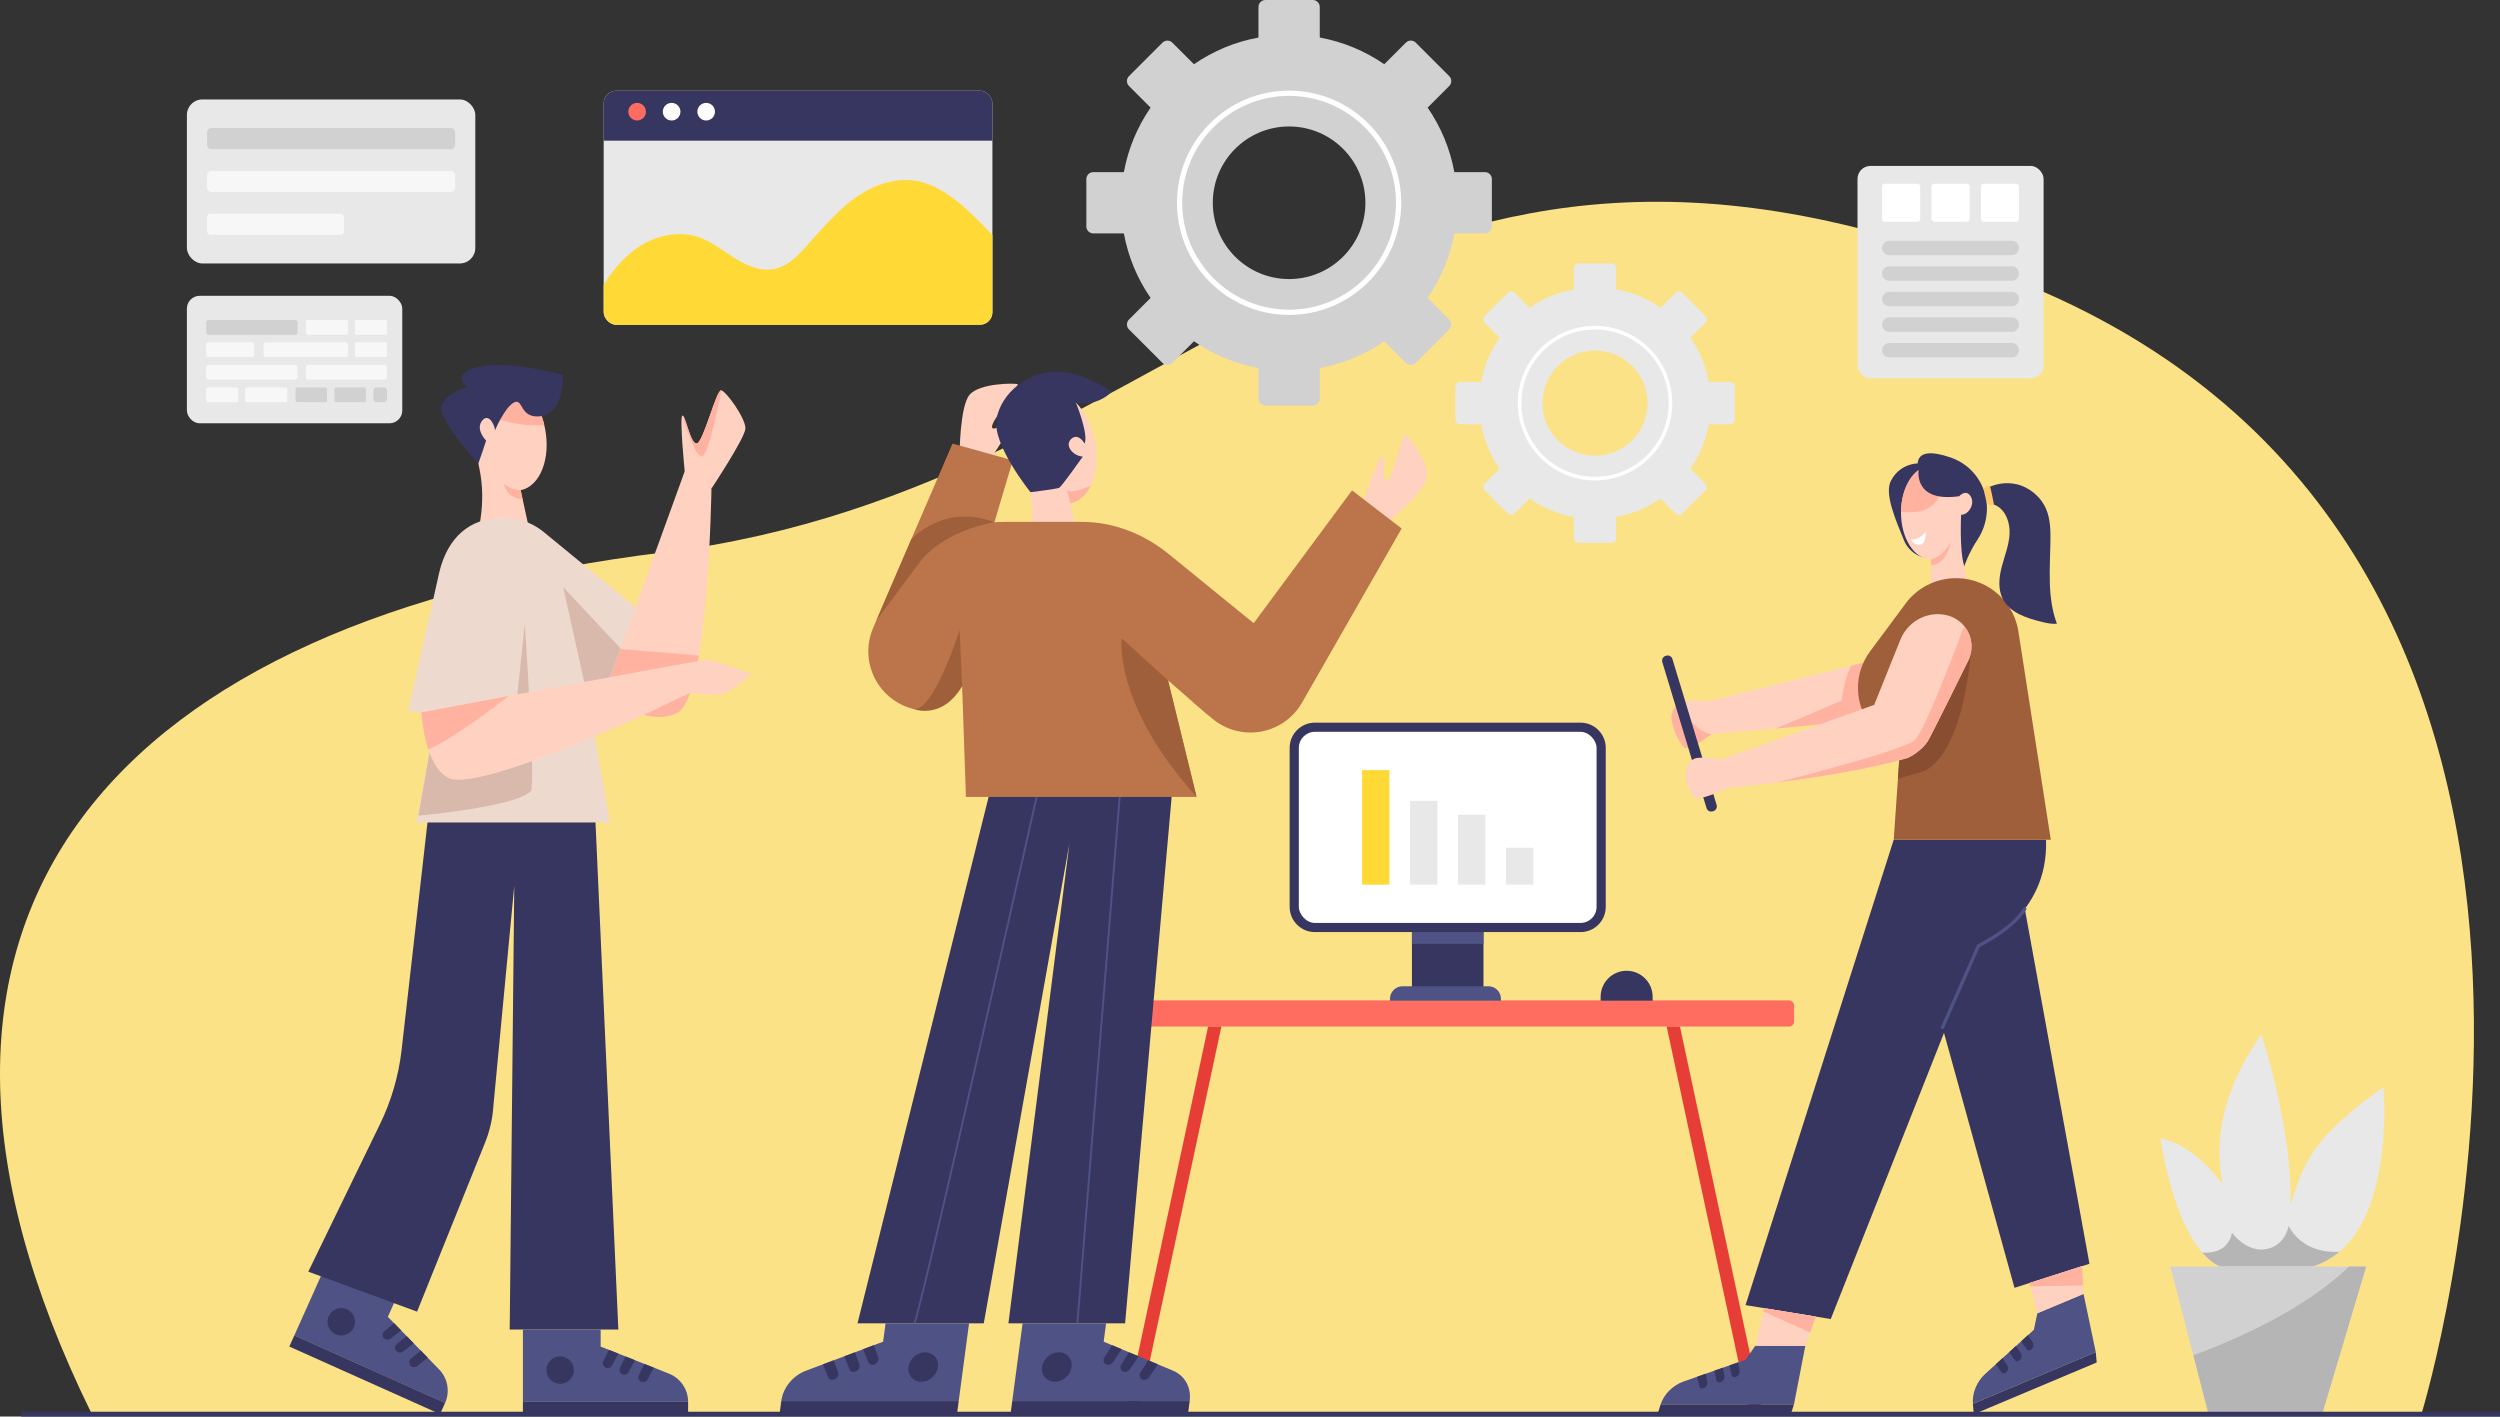
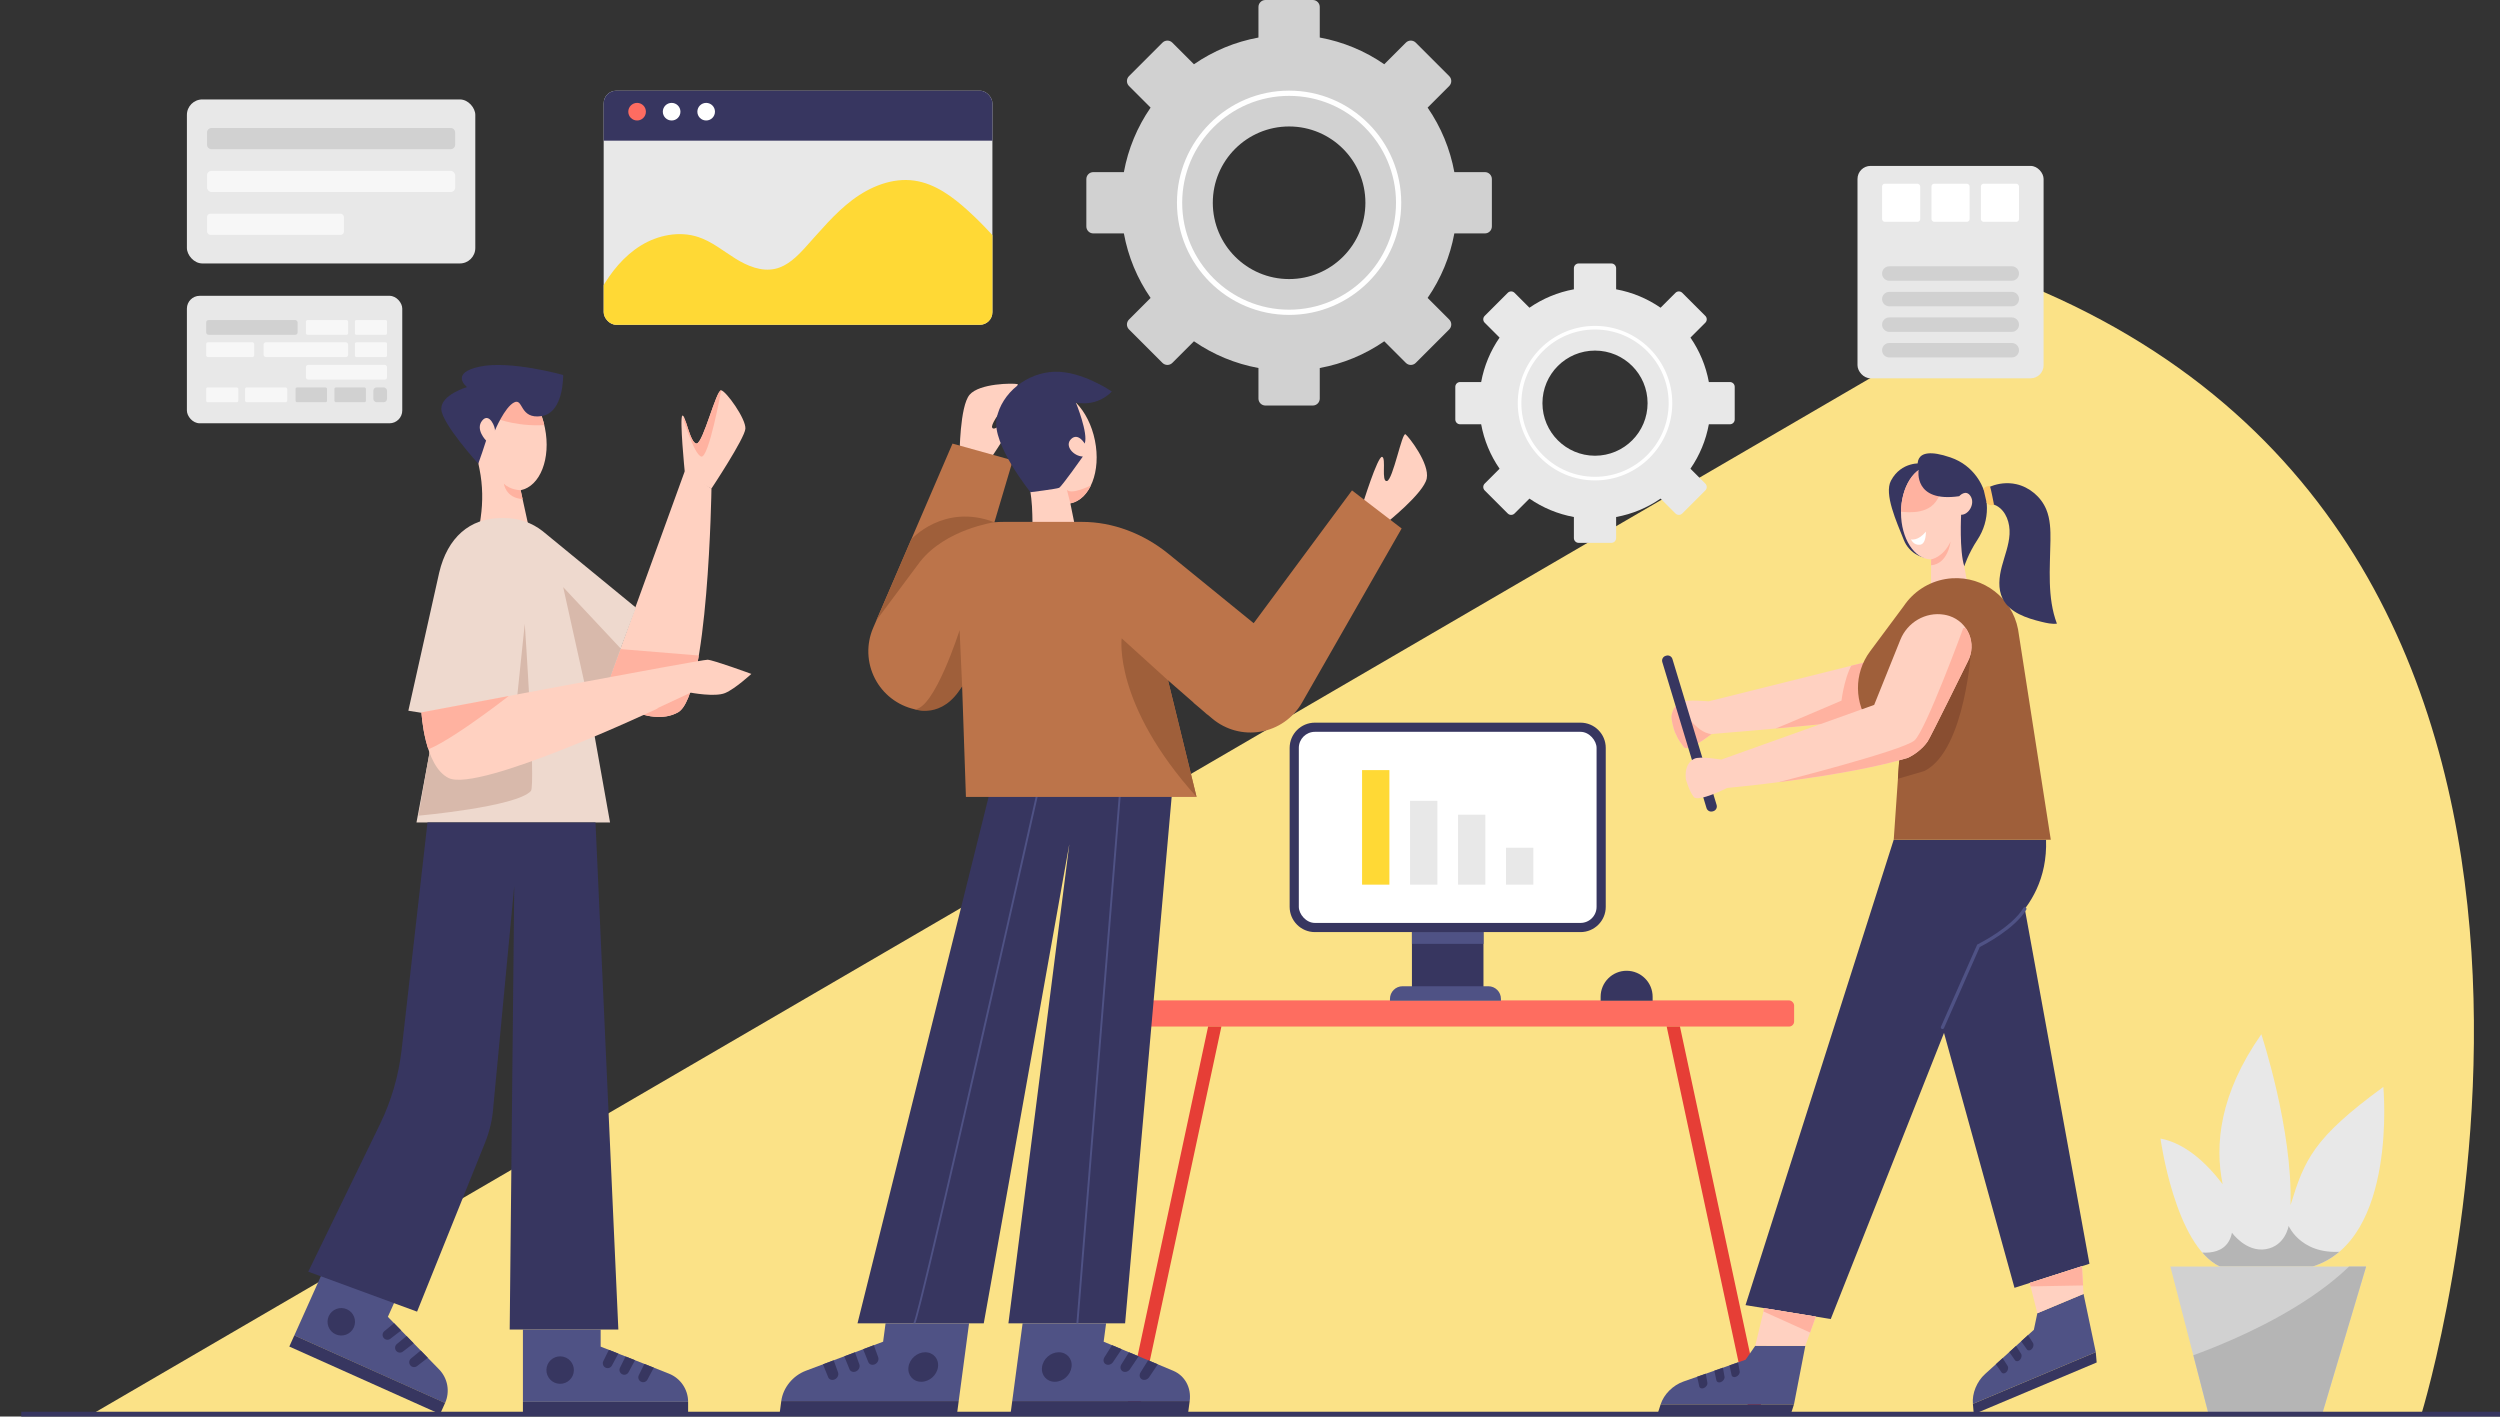
<svg xmlns="http://www.w3.org/2000/svg" id="Layer_2" data-name="Layer 2" viewBox="0 0 2782.38 1576.55">
  <rect x="0" y="0" width="2782.38" height="1576.55" fill="#333333" stroke="none" />
  <defs>
    <style>
      .cls-1 {
        fill: #eed9ce;
      }

      .cls-2 {
        clip-path: url(#clippath-11);
      }

      .cls-3 {
        clip-path: url(#clippath-16);
      }

      .cls-4 {
        fill: #fff;
      }

      .cls-5 {
        fill: #ffc967;
      }

      .cls-6 {
        fill: #d8b9ab;
      }

      .cls-7 {
        fill: #d1d1d1;
      }

      .cls-8 {
        fill: #373660;
      }

      .cls-9 {
        fill: #ffb2a0;
      }

      .cls-10 {
        clip-path: url(#clippath-2);
      }

      .cls-11 {
        clip-path: url(#clippath-13);
      }

      .cls-12 {
        fill: #bc744a;
      }

      .cls-13 {
        clip-path: url(#clippath-15);
      }

      .cls-14 {
        clip-path: url(#clippath-6);
      }

      .cls-15 {
        fill: #e63e36;
      }

      .cls-16 {
        fill: #fbe287;
      }

      .cls-17 {
        clip-path: url(#clippath-7);
      }

      .cls-18 {
        clip-path: url(#clippath-1);
      }

      .cls-19 {
        clip-path: url(#clippath-4);
      }

      .cls-20 {
        fill: #9f5f3a;
      }

      .cls-21 {
        fill: #894e31;
      }

      .cls-22 {
        clip-path: url(#clippath-12);
      }

      .cls-23 {
        fill: #fe6d60;
      }

      .cls-24 {
        fill: #ffd935;
      }

      .cls-25 {
        clip-path: url(#clippath-9);
      }

      .cls-26 {
        clip-path: url(#clippath);
      }

      .cls-27 {
        fill: #ffd1c1;
      }

      .cls-28 {
        fill: #4f5285;
      }

      .cls-29 {
        fill: #e8e8e8;
      }

      .cls-30 {
        clip-path: url(#clippath-3);
      }

      .cls-31 {
        clip-path: url(#clippath-8);
      }

      .cls-32 {
        fill: #f7f7f7;
      }

      .cls-33 {
        fill: #fe6c61;
      }

      .cls-34 {
        clip-path: url(#clippath-17);
      }

      .cls-35 {
        clip-path: url(#clippath-5);
      }

      .cls-36 {
        fill: #b5b5b5;
      }

      .cls-37 {
        clip-path: url(#clippath-10);
      }
    </style>
    <clipPath id="clippath">
      <polygon class="cls-27" points="2009.21 1497.94 2020.91 1465.32 1963.54 1455.95 1953.49 1497.82 2009.21 1497.94" />
    </clipPath>
    <clipPath id="clippath-1">
      <polygon class="cls-27" points="2318.86 1440.05 2317.19 1409.18 2258.97 1427.86 2267.46 1461.57 2318.86 1440.05" />
    </clipPath>
    <clipPath id="clippath-2">
      <path class="cls-27" d="M2126.38,792.25c-8.91,7.65-221.57,24.67-221.57,24.67,0,0-26.4,20.95-30.86,14.4-3.23-4.74-5.24-5.85-9.82-16.46-1.4-3.24-4.32-14.46-3.82-17.96,1.93-13.33,11.03-15.78,11.03-15.78,6.6-2.71,30.32-.57,30.32-.57l194.7-48.63,30.02,60.34Z" />
    </clipPath>
    <clipPath id="clippath-3">
      <path class="cls-27" d="M2183.66,573.21c4.7,.88,9.56-3.94,10.84-10.78,1.29-6.84-1.49-13.1-6.19-13.98-2.83-.53-5.7,1.01-7.83,3.8-4.76-19.7-16.98-33.72-31.31-33.72-18.47,0-33.44,23.29-33.44,52.02s14.97,52.02,33.44,52.02v38.7l42.67,.14-6.52-35.65c-1.81-9.88-2.71-19.9-2.71-29.94v-22.93c.34,.13,.68,.24,1.04,.3Z" />
    </clipPath>
    <clipPath id="clippath-4">
      <path class="cls-20" d="M2282.43,934.57l-36.45-234.24c-6.72-34.71-38.21-59.01-73.49-56.72h0c-19.84,1.29-37.5,10.8-49.5,25.27h0s-.07,.09-.07,.09c-1.5,1.82-2.91,3.72-4.23,5.69l-37.41,50.31c-18.24,24.53-17.91,58.2,.82,82.36l33.12,17.08-7.59,110.15h174.81Z" />
    </clipPath>
    <clipPath id="clippath-5">
      <path class="cls-27" d="M2169.56,685.52h0c-1.87-.61-3.84-1.08-5.89-1.42-20.68-3.4-40.86,8.52-48.68,27.97l-29.12,72.44h0l-170.17,60.88s-23.88-4.22-30.18-.89c0,0-11.37,4.27-9.24,22.78,0,0,3.77,13.65,8.85,19.74,5.07,6.09,37.14-10.08,37.14-10.08,0,0,128.19-11.62,200.85-33.41,0,0,9.2-3.93,17.34-12.39h0s0,0,0,0c1.69-1.75,3.33-3.7,4.83-5.85,3.17-4.53,44.85-89.26,44.85-89.26,10.23-19.58,.42-43.65-20.58-50.51Z" />
    </clipPath>
    <clipPath id="clippath-6">
      <path class="cls-27" d="M1166.17,436.23c-22.02,4.46-34.26,35.84-27.33,70.09l6.1,30.14c2.42,11.97,3.76,24.14,3.99,36.35l.83,44.07,50.85-10.46-9.34-46.15c22.02-4.46,34.26-35.84,27.33-70.09-6.93-34.26-30.4-58.42-52.42-53.96Z" />
    </clipPath>
    <clipPath id="clippath-7">
      <polygon class="cls-8" points="1305.58 868.97 1252.19 1472.79 1122.32 1472.79 1190.23 938.74 1094.89 1472.79 954.37 1472.79 1104.75 868.97 1305.58 868.97" />
    </clipPath>
    <clipPath id="clippath-8">
      <rect class="cls-8" x="1571.41" y="1022.5" width="79.62" height="79.62" />
    </clipPath>
    <clipPath id="clippath-9">
      <path class="cls-27" d="M671.72,773.54l90.32-248.94,29.79,19.11s-3.34,230.19-37.27,249.1c-33.29,18.55-82.84-19.27-82.84-19.27Z" />
    </clipPath>
    <clipPath id="clippath-10">
      <path class="cls-27" d="M554.64,422.9c-21.78,4.41-33.87,35.44-27.02,69.31l6.03,29.81c.02,.12,.05,.24,.07,.36,3.55,17.7,3.83,35.9,1.26,53.76l-2.54,17.74h57.6l-10.58-48.3c21.78-4.41,33.87-35.44,27.02-69.31-6.85-33.88-30.06-57.76-51.84-53.36Z" />
    </clipPath>
    <clipPath id="clippath-11">
      <path class="cls-1" d="M666.39,787.35l41.37-111.09-101.69-83.39c-.51-.44-1.04-.86-1.57-1.28l-.8-.65h0c-11.55-9-26.07-14.34-41.76-14.34h-4.2c-34.92,0-59.7,21.69-68.9,60.56l-34.37,153.84,30.8,4.97c-.57,5.44-1.36,10.86-2.37,16.25l-19.39,103.17h215.44l-24.43-136.89,11.87,8.87Z" />
    </clipPath>
    <clipPath id="clippath-12">
      <path class="cls-27" d="M762.05,524.61s-5.86-59.21-2.67-61.95c3.19-2.73,8.66,31.41,15.95,30.97,7.29-.44,21.88-60.15,27.35-59.23,5.47,.91,27.8,31.91,26.89,42.84-.91,10.94-37.73,66.47-37.73,66.47,0,0-29.28-13.73-29.79-19.11Z" />
    </clipPath>
    <clipPath id="clippath-13">
      <path class="cls-27" d="M787.52,734.25c-6.61-.34-318.47,58.61-318.47,58.61,0,0,3.09,59.78,30.25,73.06,33.64,16.46,232.66-77.44,232.66-77.44l.04-.5,36.68-17.09s27.03,5.14,38.29,.45c11.27-4.69,29.25-21.31,29.25-21.31,0,0-42.1-15.45-48.7-15.79Z" />
    </clipPath>
    <clipPath id="clippath-15">
      <rect class="cls-29" x="671.87" y="100.95" width="432.64" height="260.54" rx="14.01" ry="14.01" />
    </clipPath>
    <clipPath id="clippath-16">
      <path class="cls-29" d="M2549.25,1341.27c2.52-84.36-32.49-190.19-32.49-190.19-46.59,66.38-52.02,123.41-43.05,166.89-18.64-24.47-42.03-45.62-69.2-50.86,0,0,16.21,119.08,66.1,142.48h103.26c94.77-29.8,78.66-199.89,78.66-199.89-77.82,56.92-87.65,80.64-103.28,131.58Z" />
    </clipPath>
    <clipPath id="clippath-17">
      <polygon class="cls-7" points="2415.49 1409.58 2633.4 1409.58 2584.4 1573.96 2458.04 1573.96 2415.49 1409.58" />
    </clipPath>
  </defs>
  <g id="Layer_1-2" data-name="Layer 1">
-     <path class="cls-16" d="M102.3,1573.96H2694.88s294.16-952.64-436.73-1256.03C1527.27,14.55,1337.05,541.21,737.54,614.9,138.03,688.59-175.62,1010.19,102.3,1573.96Z" />
+     <path class="cls-16" d="M102.3,1573.96H2694.88s294.16-952.64-436.73-1256.03Z" />
    <g>
      <path class="cls-7" d="M1652.63,191.55h-34.02c-4.73-25.81-14.83-50.19-29.74-71.79l24.06-24.06c3.03-3.03,3.03-7.94,0-10.97l-37.28-37.28c-3.03-3.03-7.94-3.03-10.97,0l-24.06,24.06c-21.6-14.91-45.97-25-71.79-29.74V7.75c0-4.28-3.47-7.75-7.75-7.75h-52.73c-4.28,0-7.75,3.47-7.75,7.75V41.78c-25.81,4.73-50.19,14.83-71.79,29.74l-24.06-24.06c-3.03-3.03-7.94-3.03-10.97,0l-37.28,37.28c-3.03,3.03-3.03,7.94,0,10.97l24.06,24.06c-14.91,21.6-25,45.97-29.74,71.79h-34.02c-4.28,0-7.75,3.47-7.75,7.75v52.73c0,4.28,3.47,7.75,7.75,7.75h34.02c4.73,25.81,14.83,50.19,29.74,71.79l-24.06,24.06c-3.03,3.03-3.03,7.94,0,10.97l37.28,37.28c3.03,3.03,7.94,3.03,10.97,0l24.06-24.06c21.6,14.91,45.97,25,71.79,29.74v34.02c0,4.28,3.47,7.75,7.75,7.75h52.73c4.28,0,7.75-3.47,7.75-7.75v-34.02c25.81-4.73,50.19-14.83,71.79-29.74l24.06,24.06c3.03,3.03,7.94,3.03,10.97,0l37.28-37.28c3.03-3.03,3.03-7.94,0-10.97l-24.06-24.06c14.91-21.6,25-45.97,29.74-71.79h34.02c4.28,0,7.75-3.47,7.75-7.75v-52.73c0-4.28-3.47-7.75-7.75-7.75Zm-217.92,119.04c-46.9,0-84.92-38.02-84.92-84.92s38.02-84.92,84.92-84.92,84.92,38.02,84.92,84.92-38.02,84.92-84.92,84.92Z" />
      <path class="cls-4" d="M1434.71,350.48c-68.82,0-124.81-55.99-124.81-124.81s55.99-124.81,124.81-124.81,124.81,55.99,124.81,124.81-55.99,124.81-124.81,124.81Zm0-243.78c-65.6,0-118.98,53.37-118.98,118.98s53.37,118.98,118.98,118.98,118.98-53.37,118.98-118.98-53.37-118.98-118.98-118.98Z" />
    </g>
    <g>
      <path class="cls-29" d="M1925.31,425.19h-23.44c-3.26-17.79-10.22-34.58-20.49-49.46l16.58-16.58c2.09-2.09,2.09-5.47,0-7.56l-25.69-25.69c-2.09-2.09-5.47-2.09-7.56,0l-16.58,16.58c-14.88-10.27-31.67-17.23-49.46-20.49v-23.44c0-2.95-2.39-5.34-5.34-5.34h-36.33c-2.95,0-5.34,2.39-5.34,5.34v23.44c-17.79,3.26-34.58,10.22-49.46,20.49l-16.58-16.58c-2.09-2.09-5.47-2.09-7.56,0l-25.69,25.69c-2.09,2.09-2.09,5.47,0,7.56l16.58,16.58c-10.27,14.88-17.23,31.67-20.49,49.46h-23.44c-2.95,0-5.34,2.39-5.34,5.34v36.33c0,2.95,2.39,5.34,5.34,5.34h23.44c3.26,17.79,10.22,34.58,20.49,49.46l-16.58,16.58c-2.09,2.09-2.09,5.47,0,7.56l25.69,25.69c2.09,2.09,5.47,2.09,7.56,0l16.58-16.58c14.88,10.27,31.67,17.23,49.46,20.49v23.44c0,2.95,2.39,5.34,5.34,5.34h36.33c2.95,0,5.34-2.39,5.34-5.34v-23.44c17.79-3.26,34.58-10.22,49.46-20.49l16.58,16.58c2.09,2.09,5.47,2.09,7.56,0l25.69-25.69c2.09-2.09,2.09-5.47,0-7.56l-16.58-16.58c10.27-14.88,17.23-31.67,20.49-49.46h23.44c2.95,0,5.34-2.39,5.34-5.34v-36.33c0-2.95-2.39-5.34-5.34-5.34Zm-150.14,82.01c-32.31,0-58.51-26.19-58.51-58.51s26.19-58.51,58.51-58.51,58.51,26.19,58.51,58.51-26.19,58.51-58.51,58.51Z" />
      <path class="cls-4" d="M1775.18,534.68c-47.41,0-85.99-38.57-85.99-85.99s38.57-85.99,85.99-85.99,85.99,38.57,85.99,85.99-38.57,85.99-85.99,85.99Zm0-167.96c-45.2,0-81.97,36.77-81.97,81.97s36.77,81.97,81.97,81.97,81.97-36.77,81.97-81.97-36.77-81.97-81.97-81.97Z" />
    </g>
    <g>
      <rect class="cls-29" x="208.01" y="110.67" width="320.98" height="182.54" rx="17.2" ry="17.2" />
      <g>
        <path class="cls-7" d="M235.36,142.49H501.64c2.73,0,4.94,2.21,4.94,4.94v13.66c0,2.73-2.21,4.94-4.94,4.94H235.36c-2.73,0-4.94-2.21-4.94-4.94v-13.66c0-2.73,2.21-4.94,4.94-4.94Z" />
        <rect class="cls-32" x="230.42" y="190.17" width="276.16" height="23.54" rx="4.94" ry="4.94" />
        <rect class="cls-32" x="230.42" y="237.85" width="152.39" height="23.54" rx="3.67" ry="3.67" />
      </g>
    </g>
    <g>
      <rect class="cls-29" x="2067.31" y="184.65" width="207.11" height="236.4" rx="14.5" ry="14.5" />
      <g>
        <rect class="cls-4" x="2094.66" y="204.46" width="42.43" height="42.43" rx="3.04" ry="3.04" />
        <rect class="cls-4" x="2149.65" y="204.46" width="42.43" height="42.43" rx="3.04" ry="3.04" />
        <rect class="cls-4" x="2204.64" y="204.46" width="42.43" height="42.43" rx="3.04" ry="3.04" />
      </g>
      <g>
-         <path class="cls-7" d="M2239.02,284h-136.31c-4.45,0-8.05-3.6-8.05-8.05h0c0-4.45,3.6-8.05,8.05-8.05h136.31c4.45,0,8.05,3.6,8.05,8.05h0c0,4.45-3.6,8.05-8.05,8.05Z" />
        <path class="cls-7" d="M2239.02,312.46h-136.31c-4.45,0-8.05-3.6-8.05-8.05h0c0-4.45,3.6-8.05,8.05-8.05h136.31c4.45,0,8.05,3.6,8.05,8.05h0c0,4.45-3.6,8.05-8.05,8.05Z" />
        <path class="cls-7" d="M2239.02,340.92h-136.31c-4.45,0-8.05-3.6-8.05-8.05h0c0-4.45,3.6-8.05,8.05-8.05h136.31c4.45,0,8.05,3.6,8.05,8.05h0c0,4.45-3.6,8.05-8.05,8.05Z" />
        <path class="cls-7" d="M2239.02,369.37h-136.31c-4.45,0-8.05-3.6-8.05-8.05h0c0-4.45,3.6-8.05,8.05-8.05h136.31c4.45,0,8.05,3.6,8.05,8.05h0c0,4.45-3.6,8.05-8.05,8.05Z" />
        <path class="cls-7" d="M2239.02,397.83h-136.31c-4.45,0-8.05-3.6-8.05-8.05h0c0-4.45,3.6-8.05,8.05-8.05h136.31c4.45,0,8.05,3.6,8.05,8.05h0c0,4.45-3.6,8.05-8.05,8.05Z" />
      </g>
    </g>
    <g>
      <rect class="cls-23" x="1217.51" y="1113.4" width="779.26" height="29.11" rx="5.65" ry="5.65" />
      <g>
        <polygon class="cls-15" points="1266.96 1573.96 1252.18 1573.96 1344.57 1142.51 1359.36 1142.51 1266.96 1573.96" />
        <polygon class="cls-15" points="1947.32 1573.96 1962.11 1573.96 1869.71 1142.51 1854.93 1142.51 1947.32 1573.96" />
      </g>
    </g>
    <g>
      <g>
        <path class="cls-8" d="M2107.61,934.57l-164.92,517.97,94.85,15.5,164.42-415.42s78.26-31.56,75.19-118.05h-169.54Z" />
        <g>
          <path class="cls-28" d="M1953.49,1497.82l-10.73,15.48-69.12,24.27c-11.73,4.12-21.81,14.18-25.41,25.38h148.39l12.59-65.01-55.72-.12Z" />
          <path class="cls-8" d="M1934.43,1516.23l1.75,10.12c.39,2.23-1.47,4.92-4.06,5.92h0c-2.37,.91-4.53,.07-4.96-1.93l-2.32-10.75,9.59-3.37Z" />
          <path class="cls-8" d="M1917.55,1522.18l1.75,10.12c.39,2.23-1.47,4.92-4.06,5.92h0c-2.37,.91-4.53,.07-4.96-1.93l-2.32-10.75,9.59-3.37Z" />
          <path class="cls-8" d="M1898.48,1528.87l1.75,10.12c.39,2.23-1.47,4.92-4.06,5.92h0c-2.37,.91-4.53,.07-4.96-1.93l-2.32-10.75,9.59-3.37Z" />
          <polygon class="cls-8" points="1996.62 1562.95 1993.08 1573.96 1844.69 1573.96 1848.23 1562.95 1996.62 1562.95" />
        </g>
        <g>
          <polygon class="cls-27" points="2009.21 1497.94 2020.91 1465.32 1963.54 1455.95 1953.49 1497.82 2009.21 1497.94" />
          <g class="cls-26">
            <polygon class="cls-9" points="1949.44 1453.65 2020.91 1485.92 2033.24 1445.27 1949.44 1453.65" />
          </g>
        </g>
        <g>
          <polygon class="cls-8" points="2248.68 985.03 2325.46 1406.52 2242.03 1433.3 2130.83 1031.1 2248.68 985.03" />
          <g>
            <path class="cls-28" d="M2267.46,1461.57l-3.88,18.43-54.28,49.19c-9.22,8.35-14.6,21.53-13.57,33.25h0l136.76-57.59-13.63-64.8-51.4,21.52Z" />
            <path class="cls-8" d="M2257.04,1485.93l5.54,8.65c1.22,1.9,.56,5.11-1.45,7.03h0c-1.83,1.76-4.15,1.82-5.32,.15l-6.31-9,7.53-6.83Z" />
            <path class="cls-8" d="M2243.8,1497.96l5.54,8.65c1.22,1.9,.56,5.11-1.45,7.03h0c-1.83,1.76-4.15,1.82-5.32,.15l-6.31-9,7.53-6.83Z" />
            <path class="cls-8" d="M2228.82,1511.52l5.54,8.65c1.22,1.9,.56,5.11-1.45,7.03h0c-1.83,1.76-4.15,1.82-5.32,.15l-6.31-9,7.53-6.83Z" />
            <polygon class="cls-8" points="2332.49 1504.85 2333.5 1516.37 2196.74 1573.96 2195.73 1562.44 2332.49 1504.85" />
          </g>
          <g>
            <polygon class="cls-27" points="2318.86 1440.05 2317.19 1409.18 2258.97 1427.86 2267.46 1461.57 2318.86 1440.05" />
            <g class="cls-18">
              <polygon class="cls-9" points="2242.53 1432.01 2326.66 1430.49 2318.5 1395.89 2242.53 1432.01" />
            </g>
          </g>
        </g>
        <path class="cls-28" d="M2161.89,1145.3c-.25,0-.5-.05-.75-.16-.94-.41-1.36-1.51-.95-2.45l40.34-91.44,.61-.3c.38-.19,37.92-18.83,50.78-40.38,.52-.88,1.66-1.17,2.55-.64,.88,.53,1.17,1.66,.64,2.55-12.66,21.21-46.56,38.9-51.72,41.5l-39.8,90.21c-.31,.69-.99,1.11-1.7,1.11Z" />
      </g>
      <g>
        <path class="cls-27" d="M2126.38,792.25c-8.91,7.65-221.57,24.67-221.57,24.67,0,0-26.4,20.95-30.86,14.4-3.23-4.74-5.24-5.85-9.82-16.46-1.4-3.24-4.32-14.46-3.82-17.96,1.93-13.33,11.03-15.78,11.03-15.78,6.6-2.71,30.32-.57,30.32-.57l194.7-48.63,30.02,60.34Z" />
        <g class="cls-10">
          <path class="cls-9" d="M1976.03,810.82c1.28-.12,73.47-31.07,73.47-31.07,0,0,3.77-33.21,16.77-47.84l21.8-3.72-2.52,88.19s-108.37,2.46-109.52-5.56" />
          <path class="cls-9" d="M1882.98,803.68c-5.59-5.76-10.94-11.74-16.28-17.72-7.64,2.08-13.01,9.61-14.11,17.45s1.47,15.83,5.49,22.66c2.47,4.2,5.68,8.23,10.14,10.2,5.21,2.3,11.29,1.41,16.69-.43,6.61-2.25,12.75-5.87,17.92-10.57,1.69-1.54,3.56-3.84,3.26-6.28-.26-2.14-2.4-2.05-4.08-2.44-4.85-1.11-9.13-3.89-12.89-7.07-2.15-1.81-4.16-3.79-6.12-5.8Z" />
        </g>
      </g>
      <g>
        <path class="cls-8" d="M2138.7,515.74s-22.7-2.61-34.19,19.31c-7.76,14.82,6.17,45.49,14.41,66.07,6,14.99,22.3,23.44,37.85,19.1,1.15-.32,2.24-.7,3.25-1.13l-21.33-103.35Z" />
        <g>
          <path class="cls-27" d="M2183.66,573.21c4.7,.88,9.56-3.94,10.84-10.78,1.29-6.84-1.49-13.1-6.19-13.98-2.83-.53-5.7,1.01-7.83,3.8-4.76-19.7-16.98-33.72-31.31-33.72-18.47,0-33.44,23.29-33.44,52.02s14.97,52.02,33.44,52.02v38.7l42.67,.14-6.52-35.65c-1.81-9.88-2.71-19.9-2.71-29.94v-22.93c.34,.13,.68,.24,1.04,.3Z" />
          <g class="cls-30">
            <path class="cls-9" d="M2162.37,518.54s4.12,32.26-13.19,45.16c-14.17,10.55-38.52,4.91-38.52,4.91,0,0,13.13-50.1,23.88-53.32,10.74-3.22,27.83,3.25,27.83,3.25Z" />
            <path class="cls-4" d="M2126.87,600.27s7.78,2.31,16.51-8.63c0,0,.65,14.01-6.68,14.66-7.33,.65-9.83-6.03-9.83-6.03Z" />
          </g>
        </g>
        <path class="cls-9" d="M2149.18,622.58s13.34-2.01,21.68-19.74c0,0-2.71,24.76-21.68,26.32v-6.59Z" />
        <path class="cls-8" d="M2135.31,523.23s-5.89,36.4,45.19,29.02c0,0,7.41-8.35,12.71,.05,5.3,8.39-2.29,20.83-10.58,20.61,0,0-2.08,40.17,3.54,57.36,0,0,4.23-13.79,14.66-29.6,14.12-21.4,14.27-49.41-.86-70.1-6.58-8.99-15.9-16.91-29.1-21.45-46.17-15.87-35.56,14.1-35.56,14.1Z" />
      </g>
      <g>
        <path class="cls-20" d="M2282.43,934.57l-36.45-234.24c-6.72-34.71-38.21-59.01-73.49-56.72h0c-19.84,1.29-37.5,10.8-49.5,25.27h0s-.07,.09-.07,.09c-1.5,1.82-2.91,3.72-4.23,5.69l-37.41,50.31c-18.24,24.53-17.91,58.2,.82,82.36l33.12,17.08-7.59,110.15h174.81Z" />
        <g class="cls-19">
          <path class="cls-21" d="M2194.2,718.38s-6.04,116.93-52.65,139.81l-40.68,11.86-3.39-43.22,96.71-108.46" />
        </g>
      </g>
      <g>
        <path class="cls-8" d="M2244,538.85c14.73,3.32,27.57,14.11,33.37,28.05,4.5,10.83,4.84,22.89,4.68,34.62-.43,31.16-3.77,63.42,7.19,92.59-5.7,.63-11.42-.68-16.99-2.03-16.91-4.11-35.61-10.23-43.39-25.79-5.49-10.99-4.02-24.14-.87-36.01,3.14-11.87,7.86-23.48,8.54-35.74,.69-12.26-3.74-25.85-14.53-31.72-4.32-2.35-24.36-6.69-17.29-15.03,2.67-3.15,7.64-5.17,11.39-6.64,4.17-1.64,8.57-2.7,13.04-3.15,4.96-.5,10.01-.23,14.87,.87Z" />
        <path class="cls-5" d="M2207.75,545.15l3.28,14.27s2.58,4.56,8.19,2.21c0,0-3.59-18.72-4.34-20.03-.75-1.31-7.19-.33-7.14,3.54Z" />
      </g>
      <path class="cls-8" d="M1906.82,902.82l-.66,.2c-2.93,.89-6.02-.77-6.91-3.7l-49.19-162.48c-.89-2.93,.77-6.02,3.7-6.91l.66-.2c2.93-.89,6.02,.77,6.91,3.7l49.19,162.48c.89,2.93-.77,6.02-3.7,6.91Z" />
      <g>
        <path class="cls-27" d="M2169.56,685.52h0c-1.87-.61-3.84-1.08-5.89-1.42-20.68-3.4-40.86,8.52-48.68,27.97l-29.12,72.44h0l-170.17,60.88s-23.88-4.22-30.18-.89c0,0-11.37,4.27-9.24,22.78,0,0,3.77,13.65,8.85,19.74,5.07,6.09,37.14-10.08,37.14-10.08,0,0,128.19-11.62,200.85-33.41,0,0,9.2-3.93,17.34-12.39h0s0,0,0,0c1.69-1.75,3.33-3.7,4.83-5.85,3.17-4.53,44.85-89.26,44.85-89.26,10.23-19.58,.42-43.65-20.58-50.51Z" />
        <g class="cls-35">
          <path class="cls-9" d="M2007.6,868.85c38.38-2.66,104.15-8.62,122.55-19.07,26.47-15.04,69.61-104.67,69.61-104.67,0,0,40.97-51.05-14.74-46.08,0,0-41.57,113.52-54.21,124.95-12.63,11.43-151.62,46.56-151.62,46.56,0,0,11.56-.53,28.39-1.7Z" />
        </g>
      </g>
    </g>
    <g>
      <path class="cls-27" d="M1516.25,562.3s17-54.87,21.92-53.84c4.92,1.04-1.29,28.19,5.44,26.91,6.73-1.28,16.83-55.13,20.71-52.02,3.88,3.11,26.92,32.62,23.56,49.19-3.37,16.57-45.42,49.86-45.42,49.86l-26.2-20.1Z" />
      <path class="cls-27" d="M1099.99,514.07s32.62-47.29,28.76-50.51c-3.85-3.23-21.36,18.45-24.51,12.36s32.93-47.31,28.08-48.44c-4.84-1.13-42.28-1-53.22,11.89-10.94,12.89-11.11,66.52-11.11,66.52l32,8.17Z" />
      <g>
        <path class="cls-27" d="M1166.17,436.23c-22.02,4.46-34.26,35.84-27.33,70.09l6.1,30.14c2.42,11.97,3.76,24.14,3.99,36.35l.83,44.07,50.85-10.46-9.34-46.15c22.02-4.46,34.26-35.84,27.33-70.09-6.93-34.26-30.4-58.42-52.42-53.96Z" />
        <g class="cls-14">
          <path class="cls-9" d="M1214.16,540.18s-21.19,10.78-26.69,5.06l3.8,15.05s21.56-2.84,22.89-20.11" />
        </g>
      </g>
      <g>
        <g>
          <polygon class="cls-8" points="1305.58 868.97 1252.19 1472.79 1122.32 1472.79 1190.23 938.74 1094.89 1472.79 954.37 1472.79 1104.75 868.97 1305.58 868.97" />
          <g class="cls-17">
            <path class="cls-28" d="M1017.57,1473.85c-.23,0-.47-.08-.66-.23-.46-.36-.54-1.02-.19-1.48,5.32-8.29,95.76-406.5,142.85-615.96,.13-.58,.7-.93,1.28-.81,.57,.13,.94,.7,.81,1.27-5.59,24.86-136.93,608.83-143.24,616.8-.21,.27-.52,.4-.84,.4Z" />
            <path class="cls-28" d="M1199.06,1473.85s-.06,0-.09,0c-.59-.05-1.03-.56-.98-1.15l49.97-621.89c.05-.59,.56-1.02,1.15-.98,.59,.05,1.03,.56,.98,1.15l-49.97,621.89c-.05,.56-.51,.98-1.06,.98Z" />
          </g>
        </g>
        <g>
          <path class="cls-28" d="M1231.04,1472.79l-2.72,20.45,77.3,32.3c13.12,5.48,20.44,18.87,18.45,33.77h-197.48l11.52-86.52h92.93Z" />
          <path class="cls-8" d="M1192.58,1521.43c-1.21,9.07-9.54,16.43-18.61,16.43s-15.45-7.35-14.24-16.43c1.21-9.07,9.54-16.43,18.61-16.43s15.45,7.35,14.24,16.43Z" />
          <path class="cls-8" d="M1237.63,1497.13l-8.46,13.47c-1.86,2.96-1.03,6.55,1.82,7.88h0c2.6,1.21,5.98,.09,7.77-2.56l9.6-14.3-10.73-4.48Z" />
          <path class="cls-8" d="M1256.49,1505.05l-8.46,13.47c-1.86,2.96-1.03,6.55,1.82,7.88h0c2.6,1.21,5.98,.09,7.77-2.56l9.6-14.3-10.73-4.48Z" />
          <path class="cls-8" d="M1277.82,1513.95l-8.46,13.47c-1.86,2.96-1.03,6.55,1.82,7.88h0c2.6,1.21,5.98,.09,7.77-2.56l9.6-14.3-10.73-4.48Z" />
          <polygon class="cls-8" points="1126.58 1559.31 1124.63 1573.96 1322.11 1573.96 1324.06 1559.31 1126.58 1559.31" />
        </g>
        <g>
          <path class="cls-28" d="M985.59,1472.79l-2.72,20.45-85.9,32.3c-14.58,5.48-25.47,18.87-27.45,33.77h197.48l11.52-86.52h-92.93Z" />
          <path class="cls-8" d="M1011.09,1521.43c-1.21,9.07,5.17,16.43,14.24,16.43s17.4-7.35,18.61-16.43c1.21-9.07-5.17-16.43-14.24-16.43s-17.4,7.35-18.61,16.43Z" />
          <path class="cls-8" d="M972.52,1497.13l4.87,13.47c1.07,2.96-.72,6.55-3.92,7.88h0c-2.93,1.21-6.01,.09-7.08-2.56l-5.79-14.3,11.92-4.48Z" />
          <path class="cls-8" d="M951.55,1505.05l4.87,13.47c1.07,2.96-.72,6.55-3.92,7.88h0c-2.93,1.21-6.01,.09-7.08-2.56l-5.79-14.3,11.92-4.48Z" />
          <path class="cls-8" d="M927.84,1513.95l4.87,13.47c1.07,2.96-.71,6.55-3.92,7.88h0c-2.93,1.21-6.01,.09-7.08-2.56l-5.79-14.3,11.92-4.48Z" />
          <polygon class="cls-8" points="1067 1559.31 1065.05 1573.96 867.57 1573.96 869.52 1559.31 1067 1559.31" />
        </g>
      </g>
      <path class="cls-12" d="M1504.72,545.78l-109.12,147.37-.32,.42-94.78-77.12c-28.13-22.89-62.43-35.61-96-35.61h-87.81c-3.36,0-6.68,.13-9.96,.39l20.45-68.85-67.08-18.69-88.3,205.08c-7.82,18.17-7.1,38.89,1.98,56.47h0c8.92,17.27,24.98,29.74,43.92,34.09h0c16.32,3.73,33.36-2.02,44.08-14.88l9.03-10.83,4.23,123.34h256.71l-31.8-129.79,28.43,24.8-.11,.14,7.9,6.65,7.61,6.64,.11-.14,5.28,4.45c14.86,12.52,34.48,17.87,53.64,14.62h0c19.5-3.31,36.5-15.18,46.32-32.35l110.85-193.82-55.25-42.38Z" />
      <path class="cls-20" d="M1106.72,581.23s-54.17,7.69-82.69,43.86l-48.6,65.24,38.76-90.02s36.11-40.68,92.53-19.08Z" />
      <path class="cls-20" d="M1299.93,757.17l-51.57-46.74s-9.79,72.97,83.37,176.52l-31.8-129.79Z" />
      <path class="cls-8" d="M1197.41,448.07s14.08,34.35,9.8,45.62c0,0-7.26-12.6-15.07-5.11-7.81,7.48,2.6,19.2,13.01,19.52,0,0-23.57,33.51-26.43,34.81-2.85,1.3-31.82,4.88-31.82,4.88,0,0-43.26-53.36-37.73-81.99,5.53-28.63,33.84-51.08,64.42-52.06,30.58-.98,63.77,21.96,63.77,21.96,0,0-14.18,17.09-39.95,12.37Z" />
      <path class="cls-20" d="M1070.8,763.62l-2.8-62.26s-28.36,88.98-50.3,87.96c0,0,31,12.02,53.11-25.7Z" />
    </g>
    <g>
      <g>
        <g>
          <g>
            <rect class="cls-8" x="1571.41" y="1022.5" width="79.62" height="79.62" />
            <g class="cls-31">
              <rect class="cls-28" x="1571.41" y="1037.38" width="79.62" height="13.12" />
            </g>
          </g>
          <path class="cls-8" d="M1522.76,744.93h176.92c15.5,0,28.09,12.59,28.09,28.09v295.63c0,15.5-12.59,28.09-28.09,28.09h-176.92c-15.5,0-28.09-12.59-28.09-28.09v-295.63c0-15.5,12.59-28.09,28.09-28.09Z" transform="translate(2532.05 -690.39) rotate(90)" />
          <rect class="cls-4" x="1445.53" y="814.49" width="331.38" height="212.68" rx="17.88" ry="17.88" />
          <path class="cls-28" d="M1561.01,1097.63h95.42c7.75,0,14.05,6.29,14.05,14.05v2.12h-123.51v-2.12c0-7.75,6.29-14.05,14.05-14.05Z" />
        </g>
        <g>
          <rect class="cls-24" x="1515.92" y="857.09" width="30.41" height="127.48" />
          <rect class="cls-29" x="1569.32" y="891.29" width="30.41" height="93.28" />
          <rect class="cls-29" x="1622.72" y="906.73" width="30.41" height="77.84" />
          <rect class="cls-29" x="1676.12" y="943.51" width="30.41" height="41.06" />
        </g>
      </g>
      <path class="cls-8" d="M1810.36,1080.42h0c15.97,0,28.94,12.97,28.94,28.94v4.44h-57.88v-4.44c0-15.97,12.97-28.94,28.94-28.94Z" />
    </g>
    <g>
      <g>
        <path class="cls-27" d="M671.72,773.54l90.32-248.94,29.79,19.11s-3.34,230.19-37.27,249.1c-33.29,18.55-82.84-19.27-82.84-19.27Z" />
        <g class="cls-25">
          <path class="cls-9" d="M765.49,788.56c22.73-23.58,37.93-56.89,37.93-56.89-101.26-8.38-114.06-9.36-114.06-9.36l-29.72,34.83s12.54,36.11,48.13,51.22c21.23,9.01,41.41-2.89,57.72-19.8Z" />
        </g>
      </g>
      <g>
        <path class="cls-27" d="M554.64,422.9c-21.78,4.41-33.87,35.44-27.02,69.31l6.03,29.81c.02,.12,.05,.24,.07,.36,3.55,17.7,3.83,35.9,1.26,53.76l-2.54,17.74h57.6l-10.58-48.3c21.78-4.41,33.87-35.44,27.02-69.31-6.85-33.88-30.06-57.76-51.84-53.36Z" />
        <g class="cls-37">
          <path class="cls-9" d="M552.53,465.79s26.1,10.57,60.63,6.69c0,0-2.82-27.48-19.03-40.52,0,0-46.86,4.58-47.92,7.75-1.06,3.17,6.31,26.07,6.31,26.07Z" />
          <path class="cls-9" d="M579.45,545.58s-11.45-.09-18.65-7.28c0,0,1.84,15.93,20.81,17.17,18.97,1.24,0,0,0,0l-2.17-9.89" />
        </g>
      </g>
      <g>
        <path class="cls-1" d="M666.39,787.35l41.37-111.09-101.69-83.39c-.51-.44-1.04-.86-1.57-1.28l-.8-.65h0c-11.55-9-26.07-14.34-41.76-14.34h-4.2c-34.92,0-59.7,21.69-68.9,60.56l-34.37,153.84,30.8,4.97c-.57,5.44-1.36,10.86-2.37,16.25l-19.39,103.17h215.44l-24.43-136.89,11.87,8.87Z" />
        <g class="cls-2">
          <polyline class="cls-6" points="654.52 778.47 626.79 653.44 700.2 731.81 675.95 784.38 654.52 778.47" />
        </g>
      </g>
      <path class="cls-6" d="M485.27,795.95l86.91,12.13,11.85-113.81s12.29,180.01,6.84,186.07c-15.89,17.67-125.17,27.49-125.17,27.49l19.57-111.88Z" />
      <g>
        <path class="cls-27" d="M762.05,524.61s-5.86-59.21-2.67-61.95c3.19-2.73,8.66,31.41,15.95,30.97,7.29-.44,21.88-60.15,27.35-59.23,5.47,.91,27.8,31.91,26.89,42.84-.91,10.94-37.73,66.47-37.73,66.47,0,0-29.28-13.73-29.79-19.11Z" />
        <g class="cls-22">
          <path class="cls-9" d="M802.67,434.4s-13.85,76.32-22.26,73.73c-8.4-2.59-21.04-45.47-21.04-45.47,0,0,13.34,25.52,16.49,22.65s16.15-54.47,26.81-50.91" />
        </g>
      </g>
      <g>
        <path class="cls-27" d="M787.52,734.25c-6.61-.34-318.47,58.61-318.47,58.61,0,0,3.09,59.78,30.25,73.06,33.64,16.46,232.66-77.44,232.66-77.44l.04-.5,36.68-17.09s27.03,5.14,38.29,.45c11.27-4.69,29.25-21.31,29.25-21.31,0,0-42.1-15.45-48.7-15.79Z" />
        <g class="cls-11">
          <path class="cls-9" d="M566.28,774.56s-80.08,62.59-99,61.65c-18.92-.94-8.3-47.58-8.3-47.58,0,0,102.36-13.15,107.3-14.07" />
        </g>
      </g>
      <path class="cls-8" d="M532.28,516.08c3.09-8.52,6-17.1,8.73-25.74,0,0-12.35-12.42-4.37-22.23,7.98-9.82,15.1,8.08,14.14,11.16,0,0,10.78-25.98,21.36-31.37,10.59-5.39,5.73,19.03,30.68,15.19,24.94-3.84,23.95-45.74,23.95-45.74,0,0-58.66-16.56-92.83-9.32-34.16,7.25-14.15,22.78-14.15,22.78,0,0-28.64,8.28-28.64,24.16s41.12,61.11,41.12,61.11Z" />
      <g>
        <path class="cls-28" d="M439.47,1448.19l-7.79,17.38,57.02,58.51c9.68,9.93,12.31,24.77,6.64,37.43h0l-167.78-75.21,32.95-73.51,78.95,35.39Z" />
        <path class="cls-8" d="M393.78,1477.34c-3.45,7.71-12.5,11.15-20.21,7.7-7.71-3.45-11.15-12.5-7.7-20.21,3.45-7.71,12.5-11.15,20.21-7.7,7.71,3.45,11.15,12.5,7.7,20.21Z" />
        <path class="cls-8" d="M438.55,1472.62l-10.79,8.91c-2.37,1.96-2.63,5.51-.56,7.79h0c1.89,2.08,5.06,2.36,7.28,.65l11.98-9.22-7.91-8.12Z" />
        <path class="cls-8" d="M452.46,1486.93l-10.79,8.91c-2.37,1.96-2.63,5.51-.56,7.79h0c1.89,2.08,5.06,2.36,7.28,.65l11.98-9.22-7.91-8.12Z" />
        <path class="cls-8" d="M468.2,1503.06l-10.79,8.91c-2.37,1.96-2.63,5.51-.56,7.79h0c1.89,2.08,5.06,2.36,7.28,.65l11.98-9.22-7.91-8.12Z" />
        <rect class="cls-8" x="401.84" y="1438.2" width="13.65" height="183.86" transform="translate(-1154.77 1277.17) rotate(-65.86)" />
      </g>
      <path class="cls-8" d="M662.76,915.37h-186.98l-28.86,253.54c-3.31,28.53-11.41,56.3-23.97,82.13l-79.86,164.27,121.09,44.49,75.74-188.27c5.25-13.05,8.36-26.87,9.22-40.91l23.2-244.63-5.07,493.7h120.92l-25.43-564.31Z" />
      <g>
        <path class="cls-28" d="M668.5,1479.68v19.04l75.97,30.07c12.9,5.11,21.37,17.57,21.37,31.44h-183.86v-80.55h86.52Z" />
        <circle class="cls-8" cx="623.43" cy="1524.97" r="15.29" transform="translate(-1003.58 1783.86) rotate(-76.81)" />
        <path class="cls-8" d="M677.65,1502.34l-6.2,12.54c-1.36,2.76-.15,6.1,2.67,7.33h0c2.57,1.13,5.58,.09,6.91-2.39l7.16-13.32-10.54-4.17Z" />
        <path class="cls-8" d="M696.19,1509.72l-6.2,12.54c-1.37,2.76-.15,6.1,2.67,7.33h0c2.57,1.13,5.58,.09,6.91-2.39l7.16-13.32-10.54-4.17Z" />
        <path class="cls-8" d="M717.16,1518l-6.2,12.54c-1.36,2.76-.15,6.1,2.67,7.33h0c2.57,1.13,5.58,.09,6.91-2.39l7.16-13.32-10.54-4.17Z" />
        <rect class="cls-8" x="581.98" y="1560.23" width="183.86" height="13.65" />
      </g>
    </g>
    <g>
      <g>
        <rect class="cls-29" x="671.87" y="100.95" width="432.64" height="260.54" rx="14.01" ry="14.01" />
        <g class="cls-13">
          <path class="cls-24" d="M651.62,362.53c4.35-14.07,10.21-27.67,17.45-40.5,10.93-19.35,25.37-37.22,44.3-48.84,18.94-11.62,42.8-16.36,63.88-9.35,15.02,5,27.52,15.36,40.94,23.76,13.41,8.4,29.35,15.11,44.77,11.53,13.61-3.16,24.13-13.67,33.52-24.01,16.63-18.3,32.4-37.7,52.15-52.58,19.75-14.88,44.51-25.01,68.99-21.52,22.9,3.27,42.53,17.82,59.64,33.39,17.31,15.74,33.23,33.03,47.49,51.58v128.65h-468.98l-4.16-52.12Z" />
          <rect class="cls-8" x="652.64" y="89.27" width="468.21" height="67.25" />
        </g>
      </g>
      <path class="cls-33" d="M718.86,124.31c0,5.42-4.39,9.8-9.8,9.8s-9.81-4.39-9.81-9.8,4.39-9.81,9.81-9.81,9.8,4.39,9.8,9.81Z" />
      <path class="cls-4" d="M757.3,124.31c0,5.42-4.39,9.8-9.81,9.8s-9.81-4.39-9.81-9.8,4.39-9.81,9.81-9.81,9.81,4.39,9.81,9.81Z" />
      <path class="cls-4" d="M795.73,124.31c0,5.42-4.39,9.8-9.8,9.8s-9.8-4.39-9.8-9.8,4.39-9.81,9.8-9.81,9.8,4.39,9.8,9.81Z" />
    </g>
    <g>
      <g>
        <path class="cls-29" d="M2549.25,1341.27c2.52-84.36-32.49-190.19-32.49-190.19-46.59,66.38-52.02,123.41-43.05,166.89-18.64-24.47-42.03-45.62-69.2-50.86,0,0,16.21,119.08,66.1,142.48h103.26c94.77-29.8,78.66-199.89,78.66-199.89-77.82,56.92-87.65,80.64-103.28,131.58Z" />
        <g class="cls-3">
          <path class="cls-36" d="M2438.87,1392.08s38.93,11.63,45.19-20.14c0,0,15.66,21.92,37.59,18.35,21.92-3.58,25.5-25.95,25.5-25.95,0,0,15.66,37.14,69.35,27.29,0,0-43.4,29.08-62.64,29.98-19.24,.89-81.43-.89-84.12-1.79-2.68-.89-30.87-27.74-30.87-27.74Z" />
        </g>
      </g>
      <g>
        <polygon class="cls-7" points="2415.49 1409.58 2633.4 1409.58 2584.4 1573.96 2458.04 1573.96 2415.49 1409.58" />
        <g class="cls-34">
          <path class="cls-36" d="M2419.83,1515.61s148.84-45.46,213.57-126.72h22.07l-56.88,199.08h-165.56l-13.2-72.36Z" />
        </g>
      </g>
    </g>
    <g>
      <rect class="cls-29" x="208.01" y="329.22" width="239.69" height="141.88" rx="14.25" ry="14.25" />
      <g>
        <rect class="cls-7" x="229.46" y="356.19" width="101.76" height="16.43" rx="2.66" ry="2.66" />
-         <rect class="cls-32" x="229.46" y="406.08" width="101.76" height="16.43" rx="2.66" ry="2.66" />
        <rect class="cls-32" x="340.49" y="406.08" width="90.24" height="16.43" rx="2.5" ry="2.5" />
        <rect class="cls-32" x="340.49" y="356.19" width="46.96" height="16.43" rx="1.81" ry="1.81" />
        <rect class="cls-32" x="229.46" y="380.96" width="53.41" height="16.43" rx="1.93" ry="1.93" />
        <rect class="cls-32" x="293.32" y="380.96" width="94.14" height="16.43" rx="2.56" ry="2.56" />
        <rect class="cls-32" x="394.99" y="380.96" width="35.74" height="16.43" rx="1.58" ry="1.58" />
        <rect class="cls-32" x="394.99" y="356.19" width="35.74" height="16.43" rx="1.58" ry="1.58" />
        <rect class="cls-7" x="328.97" y="431.2" width="35.01" height="16.43" rx="1.56" ry="1.56" transform="translate(692.94 878.83) rotate(180)" />
        <rect class="cls-7" x="372.24" y="431.2" width="35.01" height="16.43" rx="1.56" ry="1.56" transform="translate(779.49 878.83) rotate(180)" />
        <rect class="cls-7" x="415.51" y="431.2" width="15.22" height="16.43" rx="3.63" ry="3.63" transform="translate(846.24 878.83) rotate(180)" />
        <rect class="cls-32" x="272.74" y="431.2" width="46.96" height="16.43" rx="1.81" ry="1.81" transform="translate(592.43 878.83) rotate(180)" />
        <rect class="cls-32" x="229.46" y="431.2" width="35.74" height="16.43" rx="1.58" ry="1.58" transform="translate(494.66 878.83) rotate(180)" />
      </g>
    </g>
    <rect class="cls-8" x="23.66" y="1571.21" width="2758.71" height="5.34" />
  </g>
</svg>